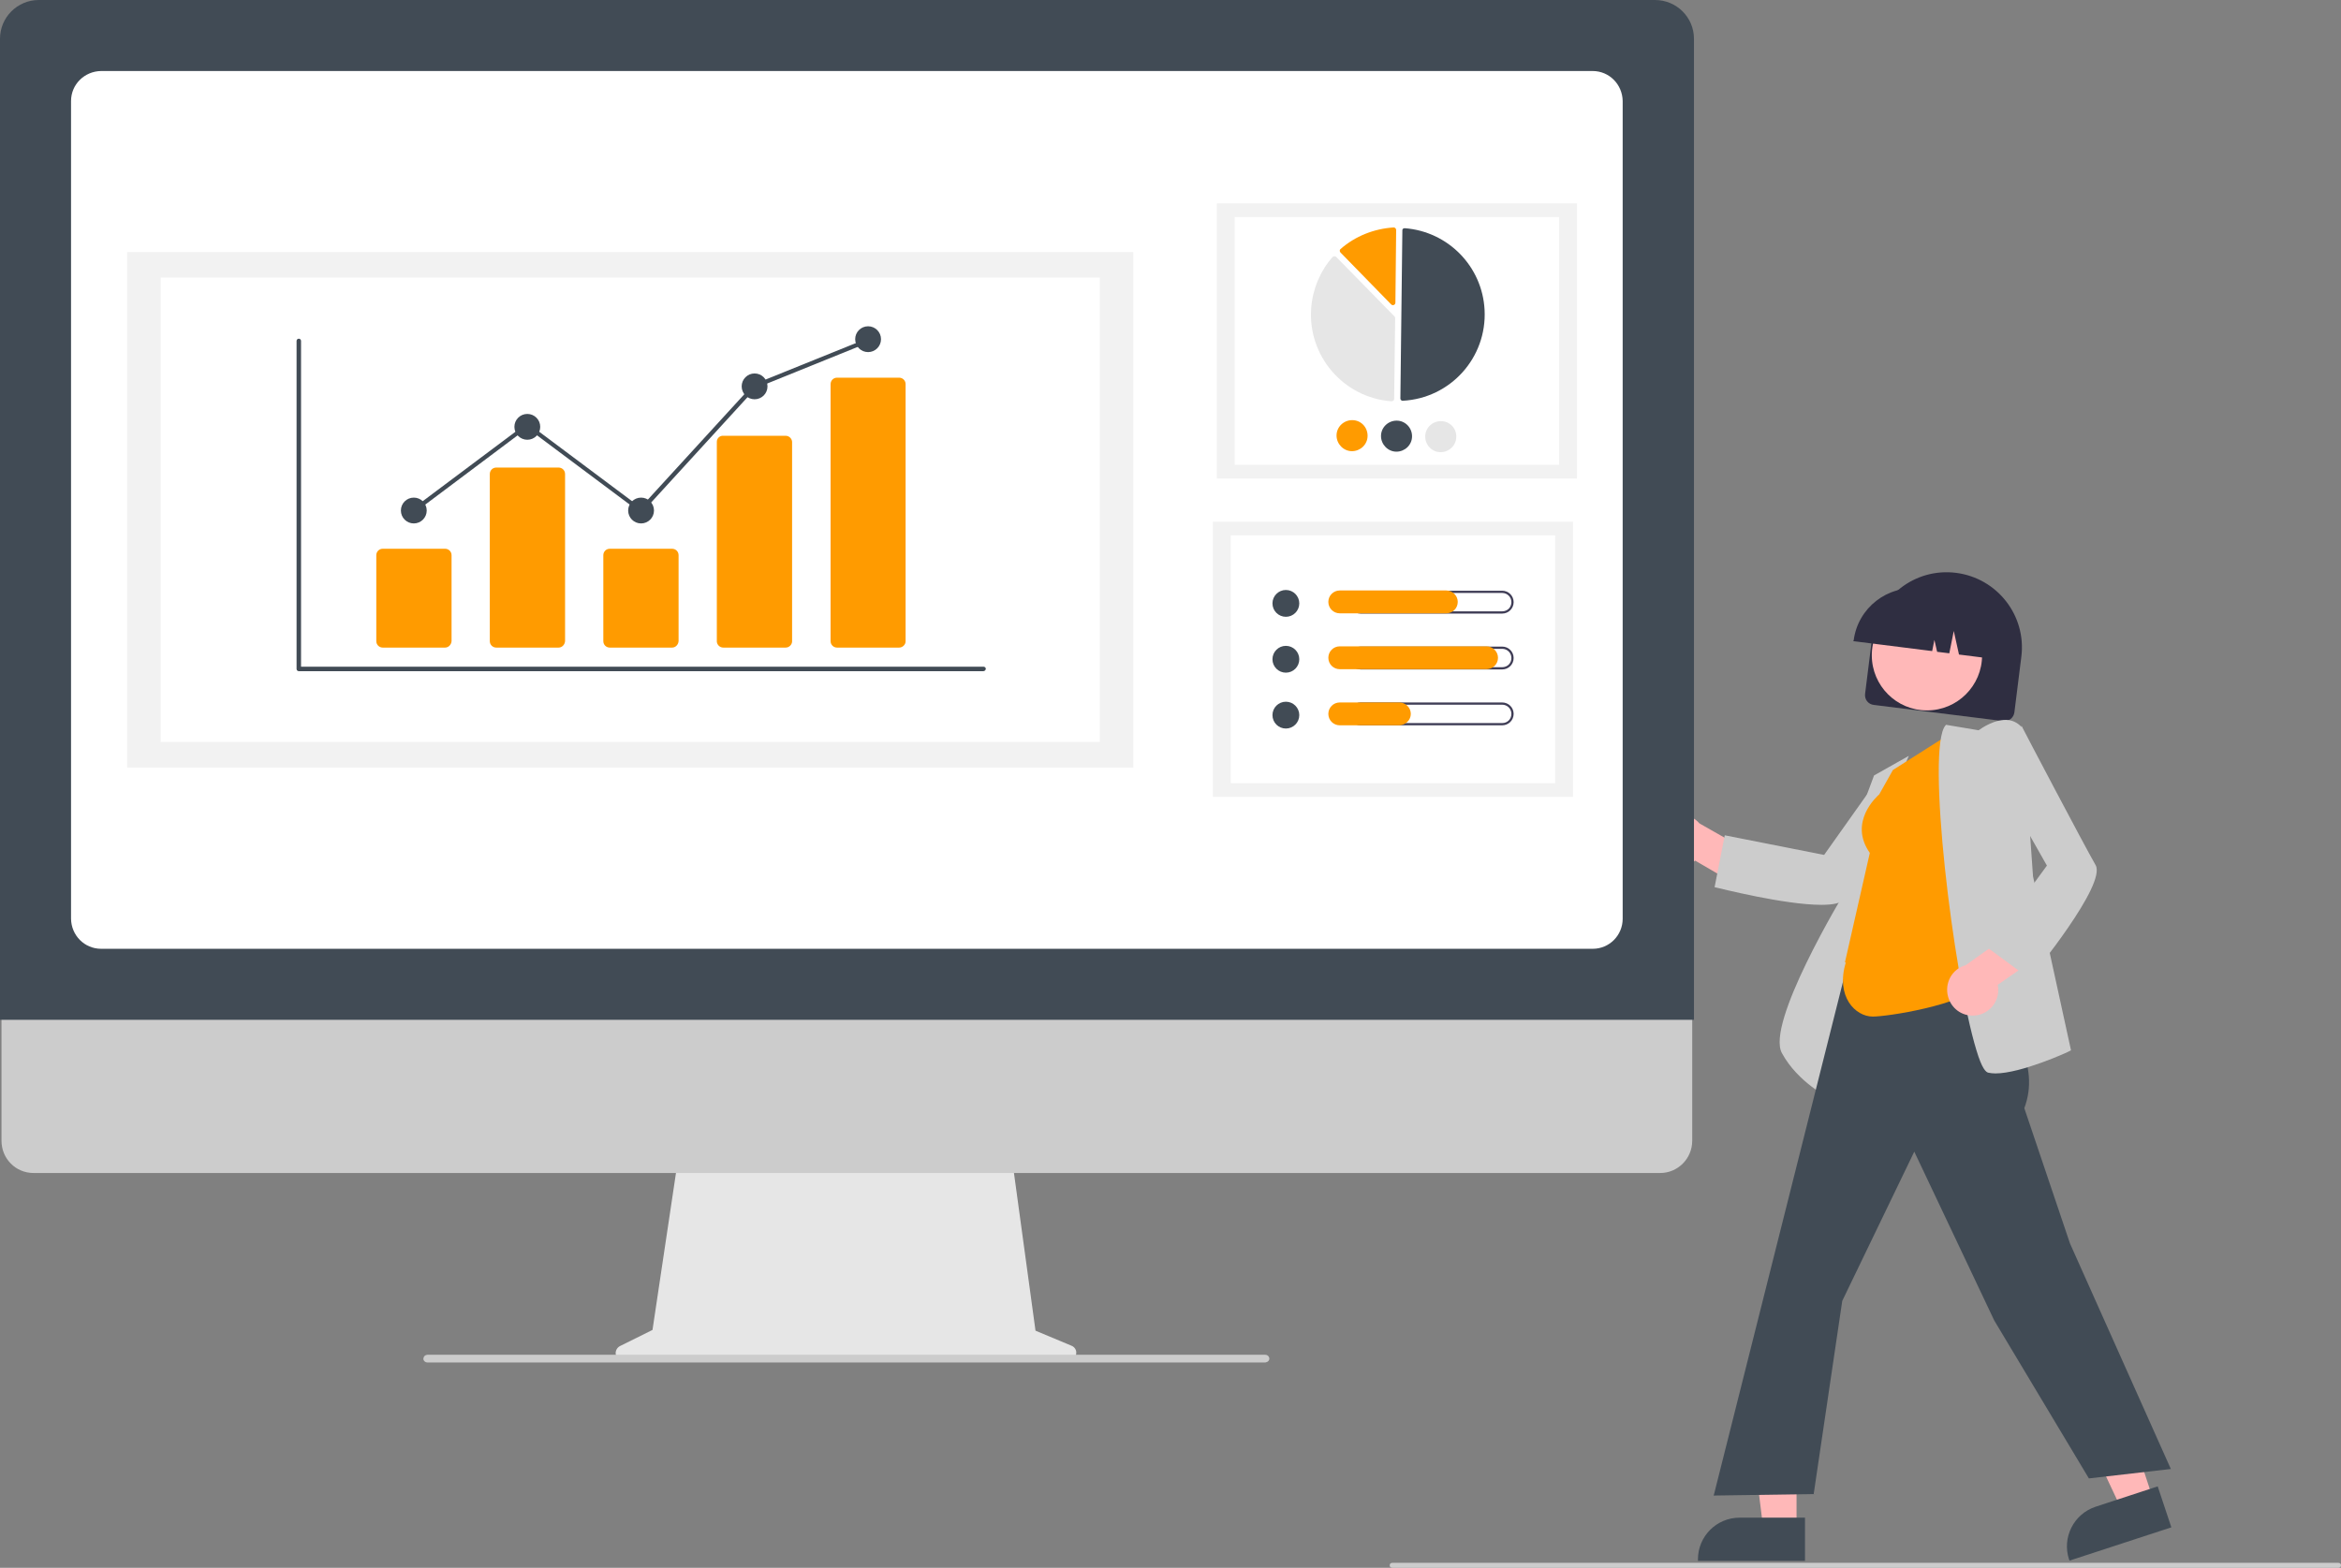
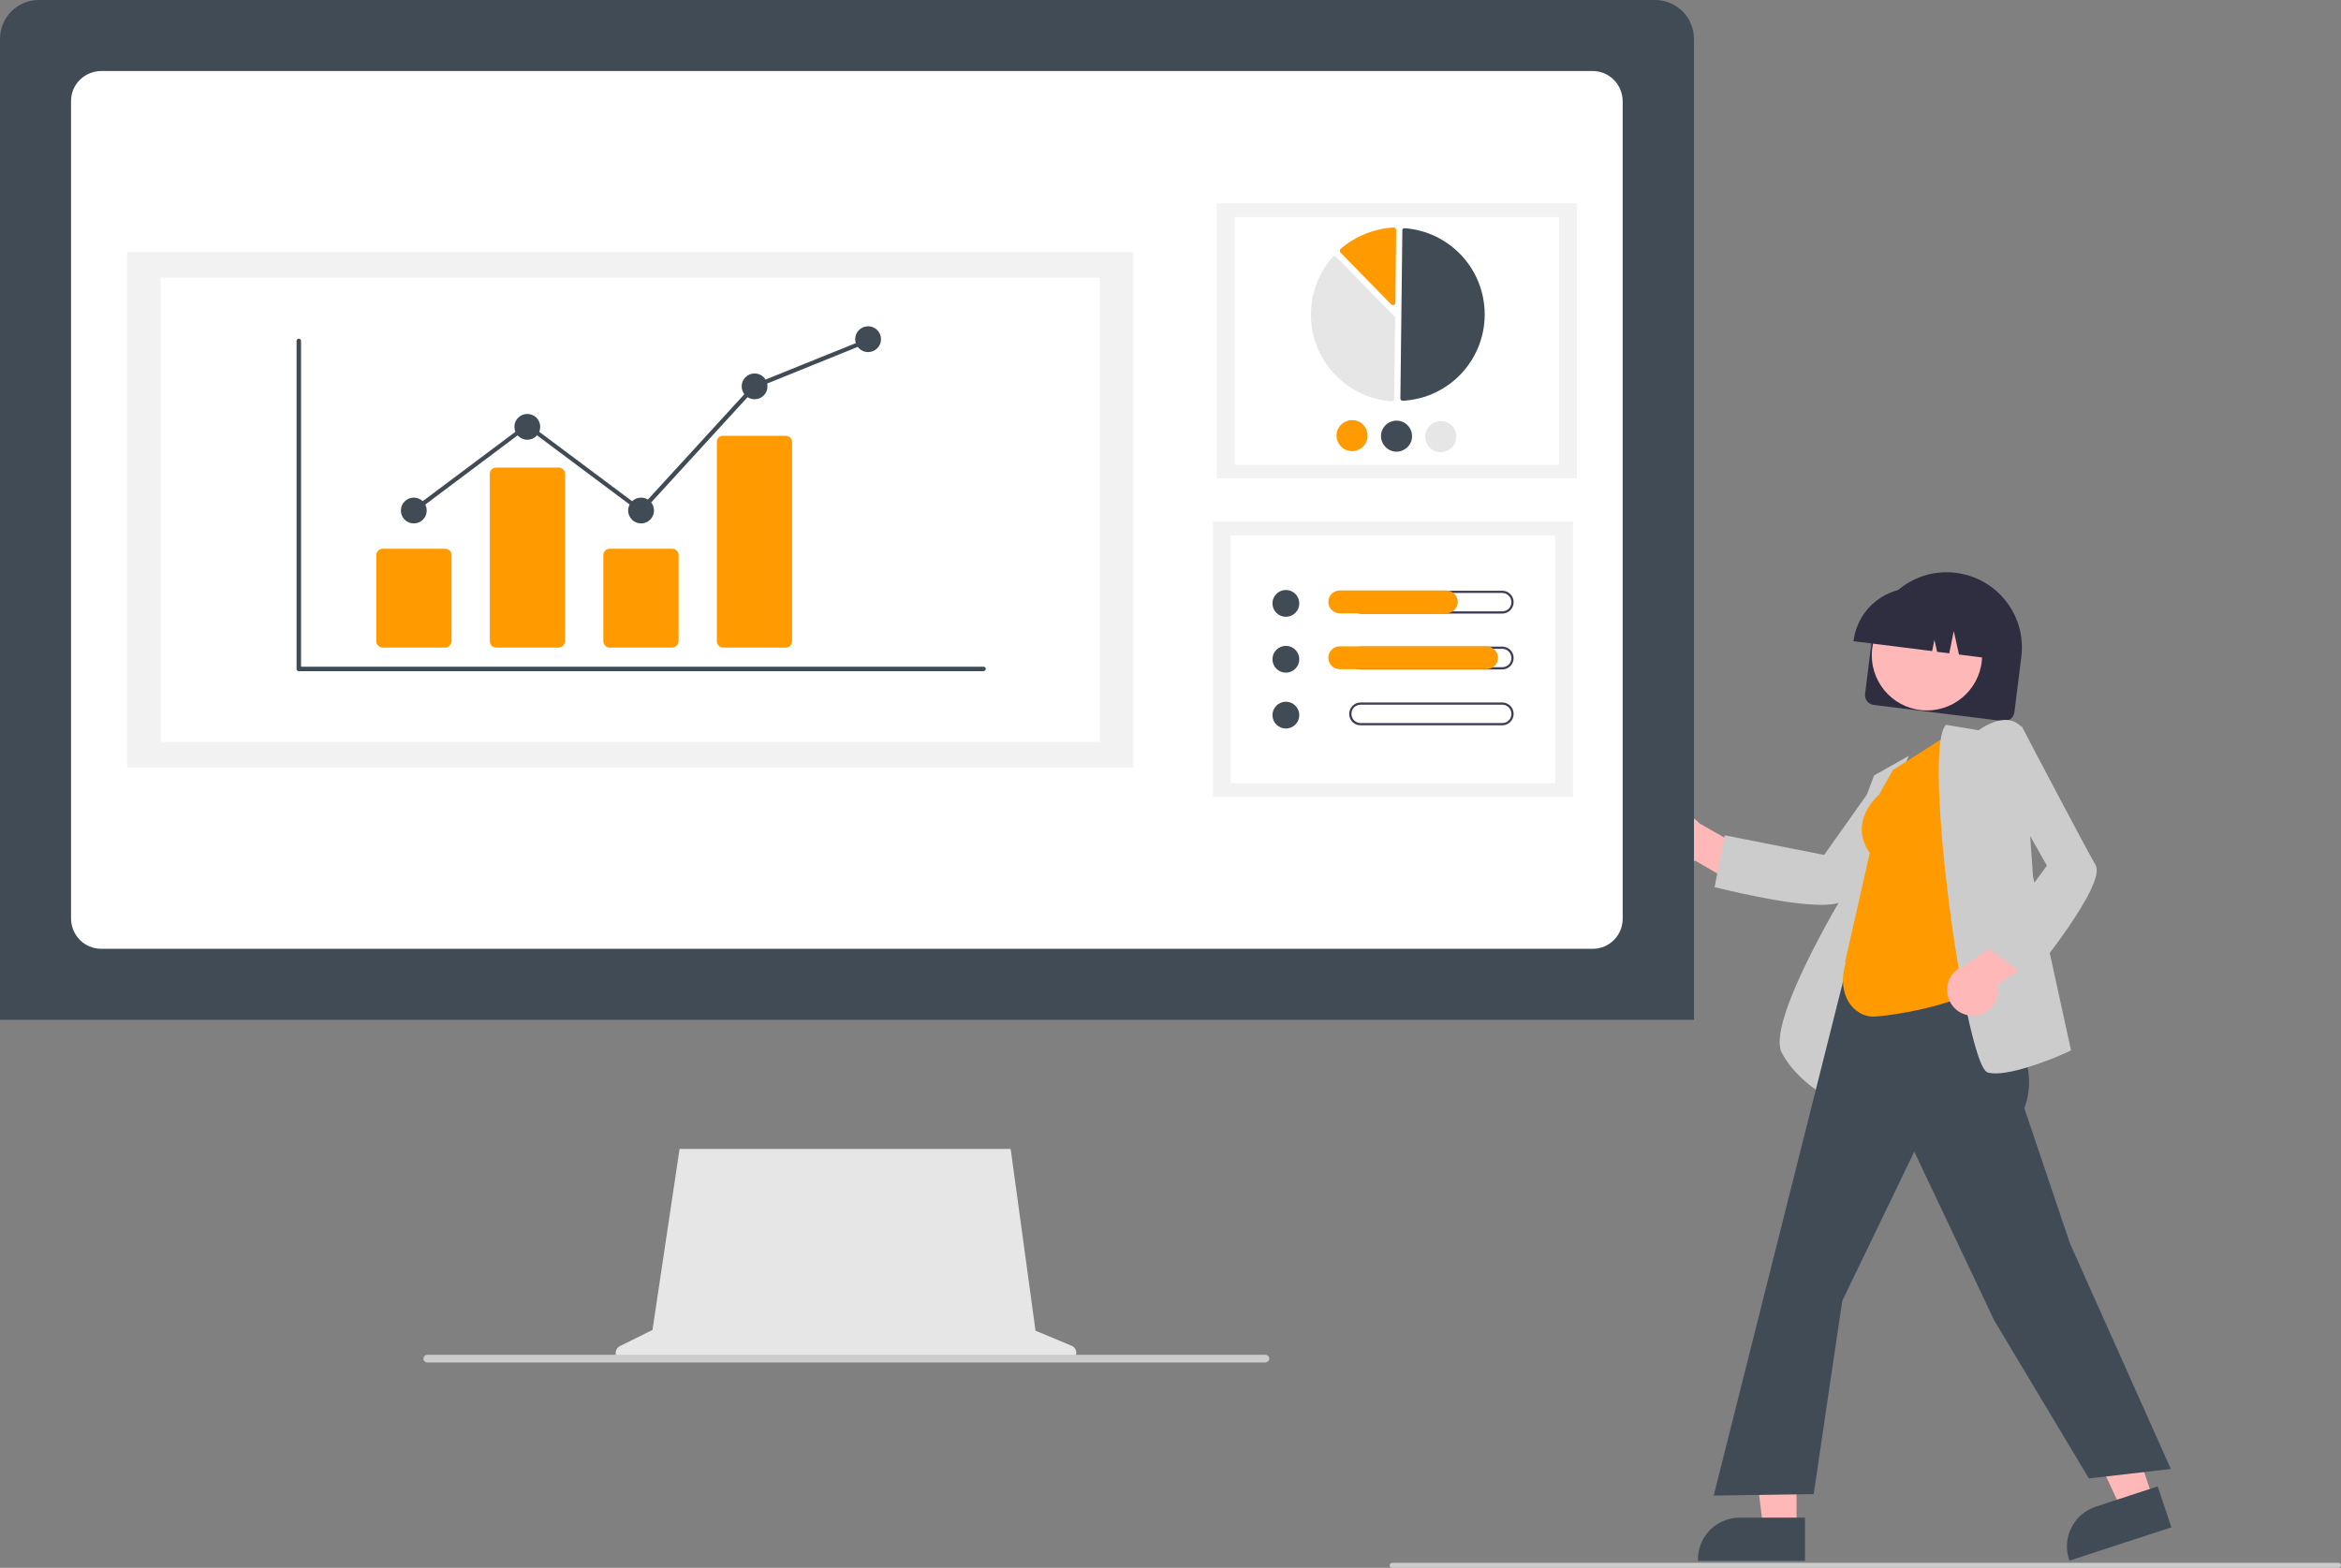
<svg xmlns="http://www.w3.org/2000/svg" version="1.1" id="Ebene_1" x="0px" y="0px" viewBox="0 0 942.5 631.4" style="enable-background:new 0 0 942.5 631.4;" xml:space="preserve">
  <rect x="0" y="0" width="942.5" height="631.4" fill="#808080" stroke="none" />
  <style type="text/css">
	.st0{fill:#2F2E41;}
	.st1{fill:#FFB8B8;}
	.st2{fill:#CCCCCC;}
	.st3{fill:#414B55;}
	.st4{fill:#FF9B00;}
	.st5{fill:#E6E6E6;}
	.st6{fill:#FFFFFF;}
	.st7{fill:#F2F2F2;}
	.st8{fill:#3F3D56;}
</style>
  <path class="st0" d="M750.9,279.4l2.8-22.4c2.1-16.6,17.2-28.4,33.8-26.3s28.4,17.2,26.3,33.8l-2.8,22.4c-0.3,2.2-2.3,3.8-4.5,3.5  l-52-6.5C752.2,283.7,750.6,281.7,750.9,279.4z" />
  <circle class="st1" cx="775.8" cy="263.9" r="22.2" />
  <path class="st0" d="M746.3,257.9c1.7-13.1,13.6-22.4,26.7-20.8l4.5,0.6c13.1,1.7,22.4,13.6,20.8,26.7l-0.1,0.4l-9.5-1.2l-2.1-9.5  l-1.8,9l-4.9-0.6l-1.1-4.8l-0.9,4.5l-31.8-4L746.3,257.9z" />
  <path class="st1" d="M667.2,343.1c2.6,5,8.7,7,13.8,4.5c0.5-0.3,1-0.6,1.5-1l20.2,11.8l10.2-10.5l-28.7-16.3  c-3.7-4.3-10.2-4.8-14.5-1C666,333.7,665,338.9,667.2,343.1L667.2,343.1z" />
  <path class="st2" d="M733.3,364.4c-14.9,0-41.1-6.7-42.5-7l-0.5-0.1l4.1-20.9l40,7.9l21.7-30.6l24.9-2.5l-0.7,0.9  c-0.3,0.4-32.5,42.7-37.5,49.8C741.7,363.7,738,364.4,733.3,364.4z" />
  <path class="st2" d="M737.3,442.6l-0.6-0.3c-0.1-0.1-12.8-6.2-19.3-18.2c-6.5-11.9,24-62.6,26.1-66.1l0-16.1l11-29.6l14-7.9l-12,28  L737.3,442.6z" />
  <polygon class="st1" points="723.3,615.6 709.9,615.6 703.5,564 723.3,564 " />
  <path class="st3" d="M726.7,628.6l-43.1,0V628c0-9.3,7.5-16.8,16.8-16.8h0l26.3,0L726.7,628.6z" />
  <polygon class="st1" points="866.9,603.9 854.2,608 832.1,561 850.8,554.9 " />
  <path class="st3" d="M874.2,615.1l-41,13.4L833,628c-2.9-8.8,1.9-18.3,10.7-21.2l0,0l25-8.2L874.2,615.1z" />
  <path class="st3" d="M841,595.4l-38.1-63.6l-32.2-68l-29,60.1l-11.5,77.8l-40.3,0.6l0.2-0.6l61.7-245.3l48.4,7.2l-2.2,31.9l1.3,1.9  c10.9,15.5,22.2,31.6,15.7,48.9l18.4,54.5l40.6,90.8L841,595.4z" />
  <path class="st4" d="M754,409.4c-7,0-15-8-10.9-21.7l-0.3-0.2l10-44c-8.7-12.4,2.8-22.7,3.8-23.6l5.5-9.8l24.1-15.3l12.2,101.5  l-0.2,0.2C789.5,404.9,759.9,409.4,754,409.4z" />
  <path class="st2" d="M803.4,432.3c-1,0-1.9-0.1-2.9-0.3c-0.9-0.2-2.5-1.4-4.8-9.1c-9.3-30.4-20.4-121.9-12.4-130.8l0.2-0.2l13.1,2.2  c1.1-0.8,6.8-4.8,12.1-4.1c2.2,0.3,4.2,1.5,5.5,3.2l0.1,0.1l4.2,59.6l15.3,70.1l-0.4,0.2C832.7,423.7,813.6,432.3,803.4,432.3z" />
  <path class="st1" d="M794.6,409c5.6-0.2,10.1-4.9,9.9-10.6c0-0.6-0.1-1.2-0.2-1.8l19.2-13.3l-5.2-13.7l-26.9,19.1  c-5.5,1.5-8.6,7.2-7.1,12.7C785.6,406.1,789.8,409.2,794.6,409L794.6,409z" />
  <path class="st2" d="M817.1,394.1L800,381.5l24.1-32.9L805.6,316l8.3-23.7l0.5,1c0.2,0.5,24.9,47.5,29.3,55.1  c4.5,7.8-25,43.8-26.2,45.3L817.1,394.1z" />
  <path class="st5" d="M431.5,542l-14.6-6.1l-10-73.2H273.6l-10.9,72.9l-13.1,6.5c-1.5,0.8-2.2,2.6-1.4,4.2c0.5,1.1,1.6,1.7,2.8,1.7  h179.2c1.7,0,3.1-1.4,3.1-3.1C433.4,543.6,432.6,542.5,431.5,542z" />
-   <path class="st2" d="M668.4,472.4H13.5c-7.2,0-12.9-5.8-12.9-13v-92.3h680.7v92.3C681.3,466.6,675.5,472.4,668.4,472.4z" />
  <path class="st3" d="M682,410.7H0V15.6C0,7,7,0,15.6,0h650.7C675,0,682,7,682,15.6V410.7z" />
  <path class="st6" d="M641.3,382.1H40.7c-6.7,0-12-5.4-12.1-12.1V40.7c0-6.7,5.4-12,12.1-12.1h600.5c6.7,0,12,5.4,12.1,12.1V370  C653.3,376.7,647.9,382.1,641.3,382.1z" />
  <path class="st2" d="M509.4,548.7H172c-0.7,0-1.3-0.5-1.5-1.1c-0.2-0.8,0.3-1.7,1.1-1.9c0.1,0,0.3-0.1,0.4-0.1h337.4  c0.8,0,1.4,0.5,1.6,1.2c0.2,0.8-0.3,1.6-1.2,1.8C509.6,548.7,509.5,548.7,509.4,548.7z" />
  <rect x="489.9" y="81.9" class="st7" width="145" height="110.8" />
  <rect x="497.1" y="87.4" class="st6" width="130.6" height="99.8" />
  <path class="st3" d="M564.7,161.4C564.7,161.4,564.7,161.4,564.7,161.4c19.3-1,34-17.4,33-36.6c-0.9-17.5-14.7-31.6-32.2-32.9  c-0.2,0-0.4,0.1-0.6,0.2c-0.2,0.1-0.3,0.4-0.3,0.6l-0.8,67.9C563.9,161,564.2,161.4,564.7,161.4L564.7,161.4z" />
  <path class="st5" d="M537.3,103.2c0.3,0,0.5,0.1,0.7,0.3l23.4,23.9c0.2,0.2,0.3,0.5,0.3,0.7l-0.4,32.5c0,0.3-0.1,0.6-0.3,0.7  c-0.2,0.2-0.5,0.3-0.8,0.3c-19.3-1.4-33.8-18.3-32.3-37.6c0.6-7.6,3.6-14.8,8.6-20.5C536.8,103.3,537,103.2,537.3,103.2  C537.3,103.2,537.3,103.2,537.3,103.2z" />
  <path class="st4" d="M561.1,91.6c0.3,0,0.5,0.1,0.7,0.3c0.2,0.2,0.3,0.5,0.3,0.7l-0.3,29.3c0,0.6-0.5,1-1,1c-0.3,0-0.5-0.1-0.7-0.3  l-20.4-20.9c-0.4-0.4-0.4-1.1,0-1.4c0,0,0,0,0,0C545.6,95.1,553.2,92.1,561.1,91.6C561.1,91.6,561.1,91.6,561.1,91.6z" />
  <path class="st4" d="M550.6,175.5c0,3.5-2.9,6.2-6.3,6.2s-6.2-2.9-6.2-6.3c0-3.5,2.9-6.2,6.3-6.2c0,0,0,0,0,0  C547.9,169.2,550.6,172,550.6,175.5z" />
  <path class="st3" d="M568.5,175.7c0,3.5-2.9,6.2-6.3,6.2s-6.2-2.9-6.2-6.3c0-3.5,2.9-6.2,6.3-6.2c0,0,0,0,0,0  C565.7,169.4,568.5,172.2,568.5,175.7z" />
  <path class="st5" d="M586.3,175.9c0,3.5-2.9,6.2-6.3,6.2c-3.5,0-6.2-2.9-6.2-6.3c0-3.5,2.9-6.2,6.3-6.2l0,0  C583.6,169.6,586.4,172.4,586.3,175.9z" />
  <rect x="488.3" y="210.1" class="st7" width="145" height="110.8" />
  <rect x="495.5" y="215.6" class="st6" width="130.6" height="99.8" />
  <circle class="st3" cx="517.7" cy="243" r="5.4" />
  <path class="st8" d="M604.8,238.8c2,0,3.7,1.6,3.7,3.7s-1.6,3.7-3.7,3.7c0,0,0,0,0,0h-57c-2,0-3.7-1.6-3.7-3.7s1.6-3.7,3.7-3.7  H604.8 M604.8,237.9h-57c-2.5,0-4.6,2-4.6,4.6s2,4.6,4.6,4.6c0,0,0,0,0,0h57c2.5,0,4.6-2,4.6-4.6S607.3,237.9,604.8,237.9  C604.8,237.9,604.8,237.9,604.8,237.9z" />
  <path class="st4" d="M582.3,247h-42.9c-2.5,0-4.6-2-4.6-4.6c0-2.5,2-4.6,4.6-4.6c0,0,0,0,0,0h42.9c2.5,0,4.6,2.1,4.6,4.6  C586.9,245,584.8,247,582.3,247z" />
  <circle class="st3" cx="517.7" cy="265.5" r="5.4" />
  <path class="st8" d="M604.8,261.3c2,0,3.7,1.6,3.7,3.7s-1.6,3.7-3.7,3.7c0,0,0,0,0,0h-57c-2,0-3.7-1.6-3.7-3.7s1.6-3.7,3.7-3.7  H604.8 M604.8,260.4h-57c-2.5,0-4.6,2-4.6,4.6s2,4.6,4.6,4.6h57c2.5,0,4.6-2,4.6-4.6S607.3,260.4,604.8,260.4z" />
  <path class="st4" d="M598.5,269.5h-59.1c-2.5,0-4.6-2-4.6-4.6c0-2.5,2-4.6,4.6-4.6c0,0,0,0,0,0h59.1c2.5,0,4.6,2.1,4.6,4.6  C603.1,267.5,601,269.5,598.5,269.5z" />
  <circle class="st3" cx="517.7" cy="288" r="5.4" />
  <path class="st8" d="M604.8,283.8c2,0,3.7,1.6,3.7,3.7s-1.6,3.7-3.7,3.7c0,0,0,0,0,0h-57c-2,0-3.7-1.6-3.7-3.7s1.6-3.7,3.7-3.7  H604.8 M604.8,282.9h-57c-2.5,0-4.6,2-4.6,4.6s2,4.6,4.6,4.6h57c2.5,0,4.6-2,4.6-4.6S607.3,282.9,604.8,282.9z" />
-   <path class="st4" d="M563.4,292.1h-24c-2.5,0-4.6-2-4.6-4.6c0-2.5,2-4.6,4.6-4.6c0,0,0,0,0,0h24c2.5,0,4.6,2.1,4.6,4.6  C568,290,565.9,292,563.4,292.1z" />
  <rect x="51.2" y="101.5" class="st7" width="405.1" height="207.6" />
  <rect x="64.7" y="111.8" class="st6" width="378.1" height="187" />
  <path class="st3" d="M395.9,270.3H120.3c-0.5,0-0.9-0.4-0.9-0.9V137.3c0-0.5,0.4-0.9,0.9-0.9s0.9,0.4,0.9,0.9c0,0,0,0,0,0v131.2  h274.8c0.5,0,0.9,0.4,0.9,0.9C396.8,269.9,396.4,270.3,395.9,270.3z" />
  <path class="st4" d="M179.2,260.8h-25.1c-1.4,0-2.6-1.1-2.6-2.6v-34.6c0-1.4,1.1-2.6,2.6-2.6h25.1c1.4,0,2.6,1.1,2.6,2.6v34.6  C181.7,259.6,180.6,260.8,179.2,260.8z" />
  <path class="st4" d="M224.9,260.8h-25.1c-1.4,0-2.6-1.1-2.6-2.6v-67.3c0-1.4,1.1-2.6,2.6-2.6h25.1c1.4,0,2.6,1.1,2.6,2.6v67.3  C227.4,259.6,226.3,260.8,224.9,260.8z" />
  <path class="st4" d="M270.6,260.8h-25.1c-1.4,0-2.6-1.1-2.6-2.6v-34.6c0-1.4,1.1-2.6,2.6-2.6h25.1c1.4,0,2.6,1.1,2.6,2.6v34.6  C273.1,259.6,272,260.8,270.6,260.8z" />
  <path class="st4" d="M316.3,260.8h-25.1c-1.4,0-2.5-1.1-2.6-2.4v-80.5c0-1.4,1.2-2.5,2.6-2.4h25.1c1.4,0,2.5,1.1,2.6,2.4v80.5  C318.8,259.7,317.7,260.8,316.3,260.8z" />
-   <path class="st4" d="M362,260.8H337c-1.4,0-2.6-1.1-2.6-2.6V154.7c0-1.4,1.1-2.6,2.6-2.6H362c1.4,0,2.6,1.1,2.6,2.6v103.6  C364.6,259.6,363.4,260.8,362,260.8z" />
  <circle class="st3" cx="166.6" cy="205.6" r="5.2" />
  <circle class="st3" cx="212.3" cy="171.9" r="5.2" />
  <circle class="st3" cx="258.1" cy="205.6" r="5.2" />
  <circle class="st3" cx="303.8" cy="155.6" r="5.2" />
  <circle class="st3" cx="349.5" cy="136.6" r="5.2" />
  <polygon class="st3" points="258.2,206.7 212.3,172.4 167.1,206.3 166.1,204.9 212.3,170.3 257.9,204.4 303.3,154.8 303.4,154.8   349.2,136.3 349.8,137.9 304.3,156.3 " />
  <path class="st2" d="M941.5,631.4h-381c-0.6,0-1-0.4-1-1c0-0.6,0.4-1,1-1h381c0.6,0,1,0.4,1,1C942.5,631,942.1,631.4,941.5,631.4z" />
</svg>